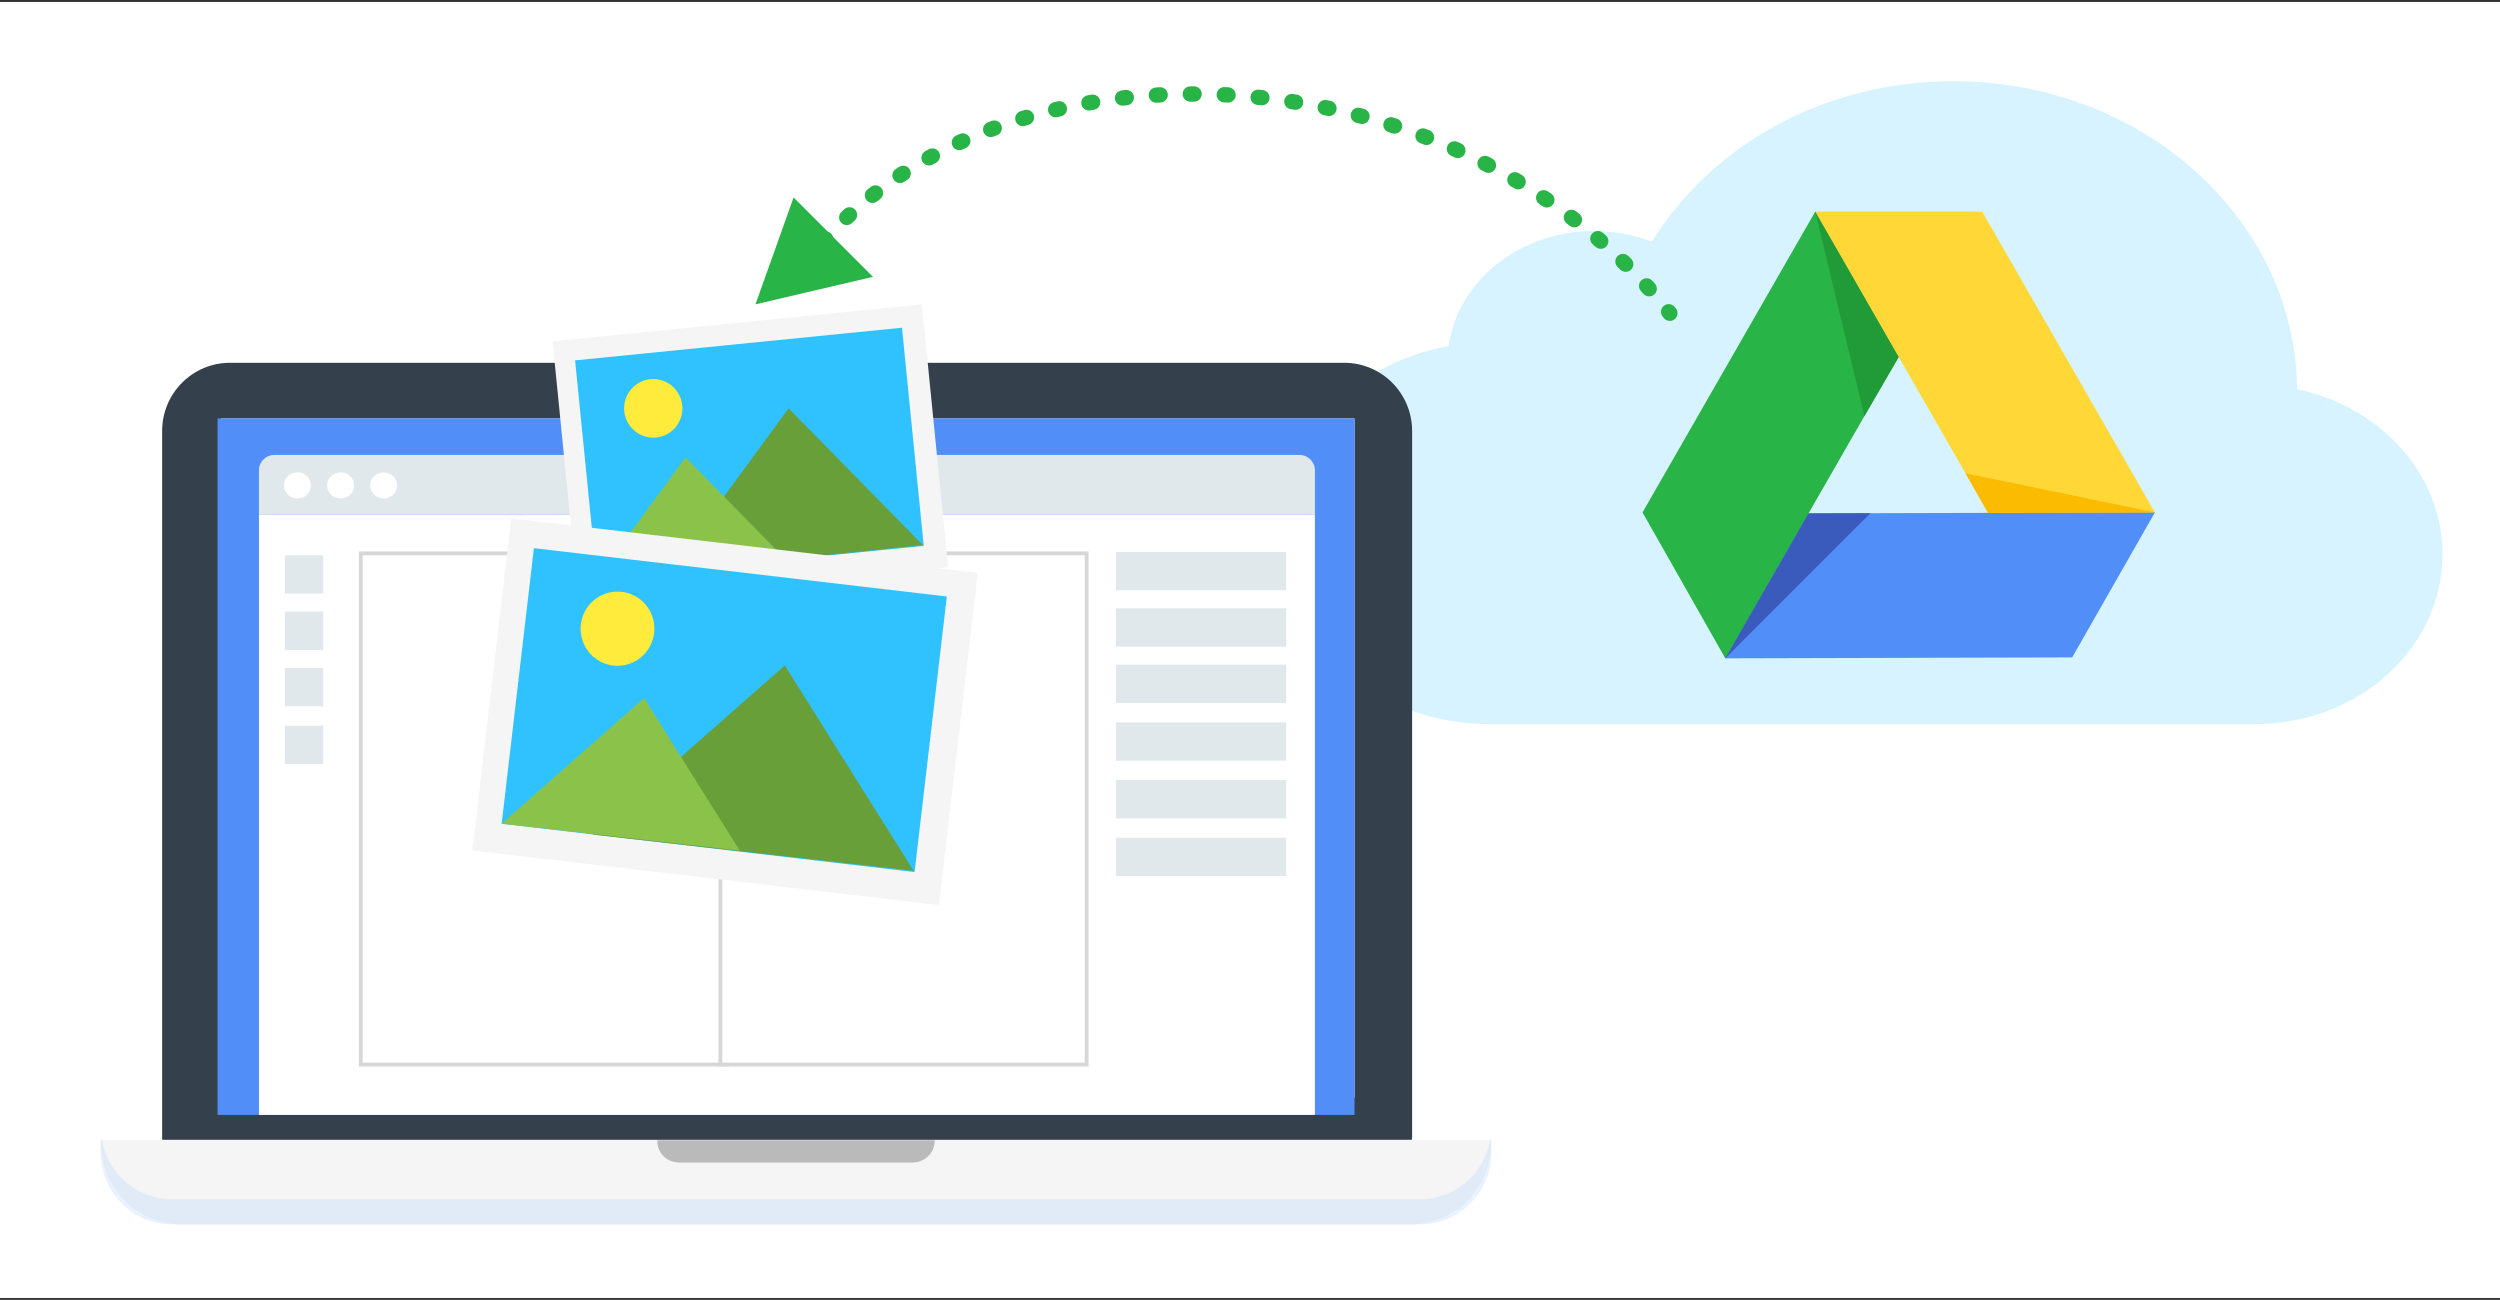
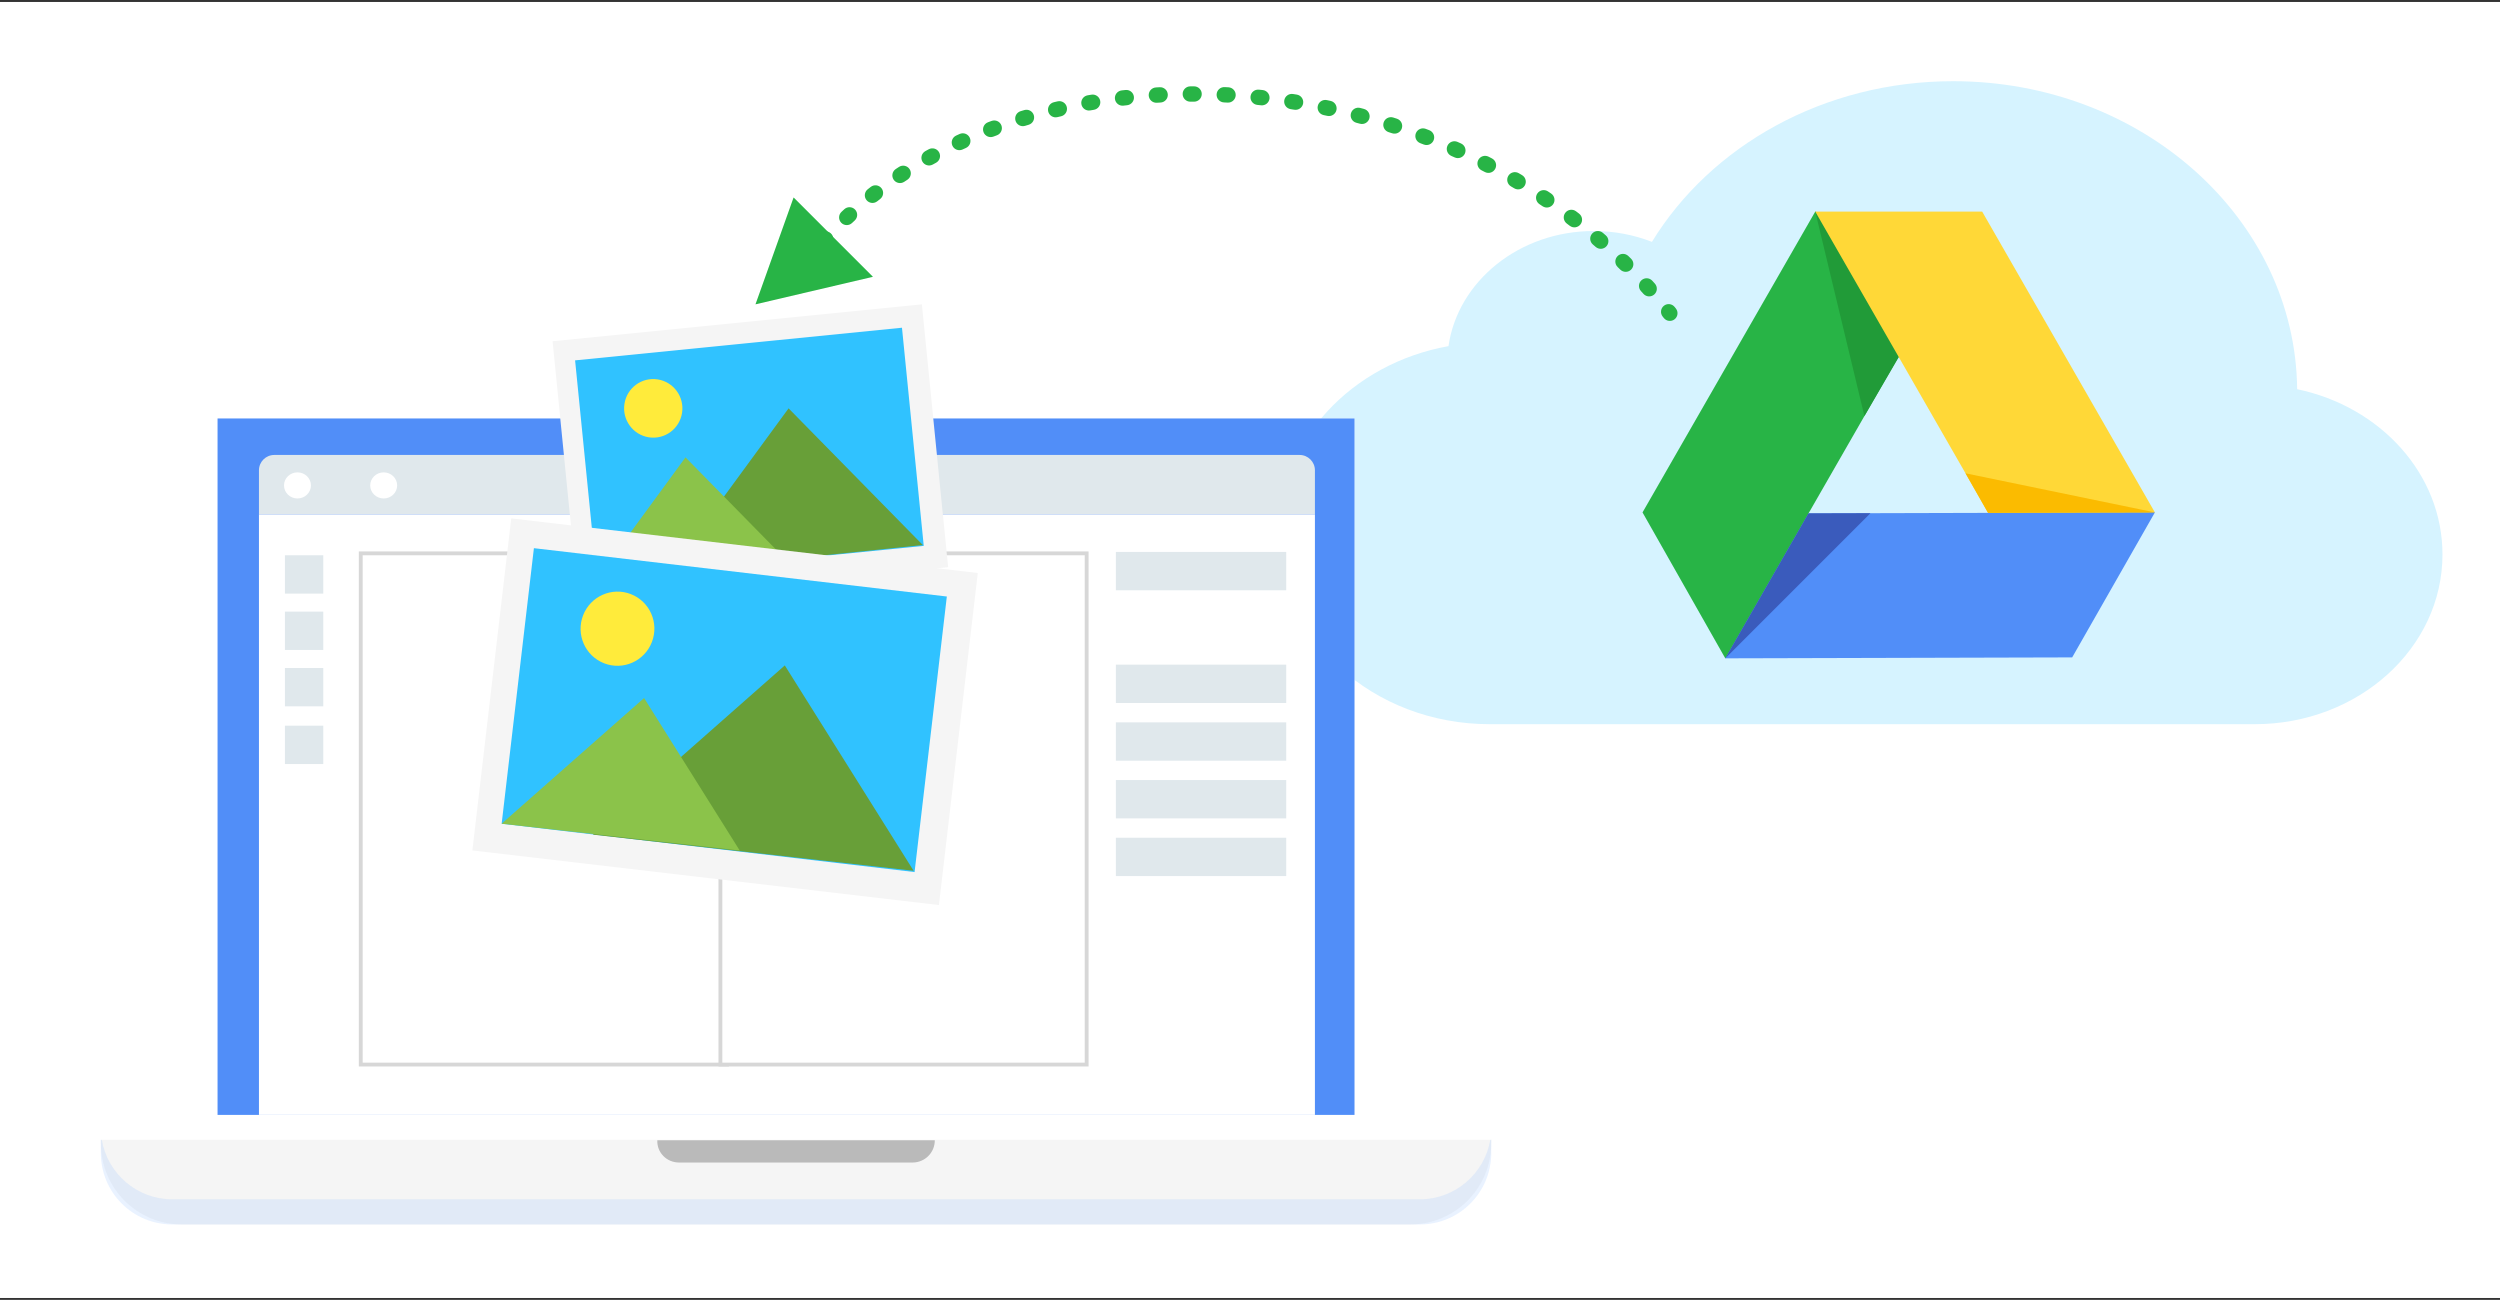
<svg xmlns="http://www.w3.org/2000/svg" width="652" height="339" viewBox="0 0 652 339" fill="none">
  <rect x="0" y="0" width="652" height="339" fill="#333333" stroke="none" />
  <rect width="652" height="338" fill="black" fill-opacity="0" transform="translate(0 0.513)" />
  <rect y="0.513" width="652" height="338" fill="white" />
  <path d="M206.969 51.498L227.663 72.192L197.027 79.371L206.969 51.498Z" fill="#28B446" />
  <rect width="303.549" height="167.691" fill="black" fill-opacity="0" transform="translate(333.448 21.177)" />
  <path d="M588.015 188.869C615.068 188.869 636.997 169.053 636.997 144.609C636.997 123.611 620.809 106.04 599.098 101.501C598.654 57.072 558.664 21.177 509.39 21.177C475.561 21.177 446.11 38.098 430.824 63.081C426.173 61.263 421.047 60.25 415.657 60.25C396.24 60.25 380.216 73.333 377.762 90.273C352.497 94.799 333.448 114.933 333.448 139.091C333.448 166.583 358.112 188.869 388.535 188.869C397.01 188.869 582.209 188.869 588.015 188.869Z" fill="#D6F3FF" />
  <rect width="133.628" height="116.512" fill="black" fill-opacity="0" transform="translate(428.369 55.183)" />
  <path d="M471.665 133.886L470.548 156.05L449.957 171.695L428.369 133.64L473.417 55.183L494.508 69.661L495.203 93.128L495.004 93.242L471.665 133.886Z" fill="#28B446" />
  <path d="M473.417 55.183L486.236 108.513L495.203 93.127L494.508 62.236L473.417 55.183Z" fill="#219B38" />
  <path d="M516.946 55.183L561.997 133.64L537.703 145.926L518.464 133.758V133.64L495.203 93.127L473.417 55.183H516.946Z" fill="#FFD837" />
  <path d="M561.997 133.639L540.423 171.448L449.957 171.694L471.666 133.885L518.465 133.757L561.997 133.639Z" fill="#518EF8" />
  <path d="M449.957 171.694L487.81 133.841L471.666 133.885L449.957 171.694Z" fill="#3A5BBC" />
  <path d="M561.997 133.639L512.607 123.438L518.465 133.757L561.997 133.639Z" fill="#FBBB00" />
  <rect width="362.623" height="224.729" fill="black" fill-opacity="0" transform="translate(26.297 94.61)" />
  <rect width="362.623" height="224.729" fill="black" fill-opacity="0" transform="translate(388.92 94.61) scale(-1 1)" />
-   <path d="M44.675 299.149H365.761C367.146 299.149 368.279 298.014 368.279 296.626V112.401C368.279 102.559 360.349 94.61 350.531 94.61H60.03C50.213 94.61 42.283 102.559 42.283 112.401V296.626C42.157 298.014 43.29 299.149 44.675 299.149Z" fill="#34414D" />
  <path d="M57.595 109.135H353.257V286.294H57.595V109.135Z" fill="white" />
  <rect width="296.521" height="181.632" fill="black" fill-opacity="0" transform="translate(353.258 109.135) scale(-1 1)" />
-   <rect width="296.521" height="181.632" fill="black" fill-opacity="0" transform="translate(56.737 109.135)" />
-   <rect width="296.521" height="181.632" fill="black" fill-opacity="0" transform="translate(56.737 109.135)" />
  <rect width="296.521" height="181.632" fill="black" fill-opacity="0" transform="translate(56.737 109.135)" />
  <rect width="296.521" height="181.632" fill="black" fill-opacity="0" transform="translate(56.737 109.135)" />
  <rect width="296.521" height="181.632" fill="black" fill-opacity="0" transform="translate(56.737 109.135)" />
  <path fill-rule="evenodd" clip-rule="evenodd" d="M56.737 290.767H353.258V109.135H56.737V290.767Z" fill="#518EF8" />
  <rect x="67.535" y="134.137" width="275.396" height="156.63" fill="white" />
  <rect x="291.019" y="143.944" width="44.429" height="10" fill="#E0E8EC" />
-   <rect x="291.019" y="158.643" width="44.429" height="10" fill="#E0E8EC" />
  <rect x="291.019" y="173.342" width="44.429" height="10" fill="#E0E8EC" />
  <rect x="291.019" y="188.388" width="44.429" height="10" fill="#E0E8EC" />
  <rect x="291.019" y="203.434" width="44.429" height="10" fill="#E0E8EC" />
  <rect x="291.019" y="218.48" width="44.429" height="10" fill="#E0E8EC" />
  <rect x="74.31" y="144.813" width="10" height="10" fill="#E0E8EC" />
  <rect x="74.31" y="159.512" width="10" height="10" fill="#E0E8EC" />
  <rect x="74.31" y="174.212" width="10" height="10" fill="#E0E8EC" />
  <rect x="74.31" y="189.258" width="10" height="10" fill="#E0E8EC" />
  <path d="M67.535 122.653C67.535 120.444 69.326 118.653 71.535 118.653H338.932C341.141 118.653 342.932 120.444 342.932 122.653V134.137H67.535V122.653Z" fill="#E0E8EC" />
  <path d="M77.581 130.002C79.521 130.002 81.094 128.478 81.094 126.598C81.094 124.717 79.521 123.193 77.581 123.193C75.641 123.193 74.068 124.717 74.068 126.598C74.068 128.478 75.641 130.002 77.581 130.002Z" fill="white" />
-   <path d="M88.822 130.002C90.762 130.002 92.335 128.478 92.335 126.598C92.335 124.717 90.762 123.193 88.822 123.193C86.882 123.193 85.31 124.717 85.31 126.598C85.31 128.478 86.882 130.002 88.822 130.002Z" fill="white" />
  <path d="M100.063 130.002C102.003 130.002 103.576 128.478 103.576 126.598C103.576 124.717 102.003 123.193 100.063 123.193C98.123 123.193 96.55 124.717 96.55 126.598C96.55 128.478 98.123 130.002 100.063 130.002Z" fill="white" />
  <path d="M47.443 319.338H367.774C379.48 319.338 388.92 309.875 388.92 298.14V297.257H26.297V298.14C26.297 309.875 35.737 319.338 47.443 319.338Z" fill="#F5F5F5" />
  <path d="M177.088 303.187H238.007C241.154 303.187 243.797 300.663 243.797 297.383H171.424C171.298 300.663 173.941 303.187 177.088 303.187Z" fill="#BABABA" />
  <path opacity="0.2" d="M44.925 312.777H370.291C379.48 312.777 387.158 306.089 388.668 297.257H388.92V300.663C388.92 311.01 380.612 319.338 370.291 319.338H44.925C34.604 319.338 26.297 311.01 26.297 300.663V297.257H26.549C28.059 306.089 35.737 312.777 44.925 312.777Z" fill="#94C0FF" />
  <rect x="94.084" y="144.313" width="95.518" height="133.325" fill="white" stroke="#D7D7D7" />
  <rect x="187.882" y="144.313" width="95.518" height="133.325" fill="white" stroke="#D7D7D7" />
  <rect width="96.799" height="68.893" fill="black" fill-opacity="0" transform="translate(144.106 88.988) rotate(-5.702)" />
  <rect x="144.106" y="88.988" width="96.799" height="68.893" transform="rotate(-5.702 144.106 88.988)" fill="#F5F5F5" />
  <rect x="149.983" y="93.982" width="85.674" height="57.176" transform="rotate(-5.702 149.983 93.982)" fill="#30C2FF" />
  <ellipse cx="7.605" cy="7.643" rx="7.605" ry="7.643" transform="matrix(0.988 0.154 -0.151 0.988 164.009 97.776)" fill="#FFEB3B" />
  <path d="M205.662 106.496L240.665 142.142L174.52 149.035L205.662 106.496Z" fill="#689F38" />
  <path d="M178.78 119.281L204.778 145.756L155.652 150.873L178.78 119.281Z" fill="#8BC34A" />
  <rect width="122.507" height="87.19" fill="black" fill-opacity="0" transform="translate(133.333 135.196) rotate(6.677)" />
  <rect x="133.333" y="135.196" width="122.507" height="87.19" transform="rotate(6.677 133.333 135.196)" fill="#F5F5F5" />
  <rect x="139.243" y="142.963" width="108.427" height="72.36" transform="rotate(6.677 139.243 142.963)" fill="#30C2FF" />
  <ellipse cx="9.625" cy="9.672" rx="9.625" ry="9.672" transform="matrix(0.932 0.362 -0.36 0.933 155.552 151.458)" fill="#FFEB3B" />
  <path d="M204.675 173.539L238.273 227.099L154.638 217.674L204.675 173.539Z" fill="#689F38" />
  <path d="M167.976 182.049L192.931 221.83L130.815 214.827L167.976 182.049Z" fill="#8BC34A" />
  <path d="M433.93 82.939C434.616 83.805 435.874 83.95 436.739 83.264C437.605 82.578 437.75 81.32 437.064 80.454L433.93 82.939ZM213.505 61.365C212.77 62.189 212.841 63.453 213.665 64.189C214.489 64.924 215.753 64.853 216.489 64.029L213.505 61.365ZM216.811 63.67C217.551 62.85 217.486 61.585 216.666 60.845C215.846 60.105 214.581 60.17 213.841 60.991L216.811 63.67ZM219.463 55.251C218.658 56.008 218.62 57.274 219.378 58.078C220.135 58.882 221.4 58.92 222.205 58.163L219.463 55.251ZM222.91 57.506C223.721 56.757 223.772 55.492 223.023 54.68C222.274 53.868 221.009 53.817 220.197 54.566L222.91 57.506ZM226.304 49.359C225.437 50.042 225.288 51.3 225.971 52.167C226.655 53.035 227.912 53.184 228.78 52.501L226.304 49.359ZM229.541 51.907C230.415 51.231 230.576 49.975 229.901 49.101C229.225 48.227 227.969 48.066 227.095 48.742L229.541 51.907ZM233.619 44.078C232.698 44.687 232.445 45.928 233.054 46.849C233.662 47.771 234.903 48.024 235.825 47.415L233.619 44.078ZM236.635 46.885C237.562 46.284 237.826 45.046 237.226 44.119C236.625 43.192 235.387 42.928 234.46 43.528L236.635 46.885ZM241.334 39.41C240.368 39.944 240.017 41.161 240.552 42.128C241.086 43.094 242.303 43.445 243.27 42.91L241.334 39.41ZM244.118 42.446C245.089 41.919 245.45 40.706 244.924 39.734C244.397 38.763 243.183 38.403 242.212 38.929L244.118 42.446ZM249.37 35.352C248.366 35.813 247.927 37.001 248.388 38.004C248.85 39.008 250.037 39.447 251.041 38.986L249.37 35.352ZM251.92 38.586C252.927 38.133 253.376 36.949 252.923 35.941C252.469 34.934 251.285 34.485 250.278 34.938L251.92 38.586ZM257.668 31.886C256.635 32.276 256.113 33.43 256.503 34.464C256.893 35.497 258.047 36.018 259.081 35.628L257.668 31.886ZM259.988 35.29C261.025 34.907 261.555 33.757 261.172 32.721C260.79 31.685 259.64 31.155 258.604 31.537L259.988 35.29ZM266.179 28.994C265.122 29.315 264.525 30.432 264.846 31.489C265.167 32.546 266.284 33.142 267.341 32.821L266.179 28.994ZM268.271 32.542C269.33 32.229 269.935 31.116 269.622 30.057C269.308 28.998 268.196 28.393 267.136 28.707L268.271 32.542ZM274.854 26.657C273.779 26.911 273.114 27.988 273.368 29.063C273.621 30.138 274.699 30.804 275.774 30.55L274.854 26.657ZM276.722 30.329C277.799 30.083 278.472 29.01 278.225 27.933C277.978 26.857 276.906 26.184 275.829 26.43L276.722 30.329ZM283.653 24.857C282.565 25.046 281.836 26.082 282.025 27.17C282.214 28.258 283.249 28.987 284.338 28.798L283.653 24.857ZM285.296 28.635C286.385 28.453 287.121 27.422 286.939 26.333C286.757 25.243 285.726 24.508 284.637 24.69L285.296 28.635ZM292.533 23.578C291.436 23.704 290.649 24.696 290.775 25.794C290.901 26.891 291.893 27.678 292.99 27.552L292.533 23.578ZM293.953 27.444C295.051 27.325 295.845 26.338 295.725 25.24C295.606 24.142 294.619 23.348 293.521 23.468L293.953 27.444ZM301.465 22.804C300.363 22.869 299.521 23.815 299.586 24.918C299.651 26.02 300.598 26.862 301.701 26.797L301.465 22.804ZM302.67 26.742C303.773 26.684 304.62 25.743 304.561 24.64C304.503 23.537 303.562 22.69 302.459 22.748L302.67 26.742ZM310.425 22.52C309.321 22.525 308.429 23.424 308.435 24.529C308.44 25.634 309.339 26.525 310.444 26.52L310.425 22.52ZM311.416 26.518C312.521 26.519 313.417 25.625 313.418 24.52C313.42 23.416 312.525 22.519 311.421 22.518L311.416 26.518ZM319.386 22.716C318.283 22.662 317.345 23.514 317.292 24.617C317.239 25.72 318.09 26.658 319.193 26.711L319.386 22.716ZM320.165 26.761C321.268 26.821 322.21 25.975 322.27 24.872C322.33 23.769 321.484 22.826 320.381 22.767L320.165 26.761ZM328.324 23.383C327.225 23.272 326.244 24.073 326.133 25.172C326.022 26.271 326.823 27.252 327.922 27.363L328.324 23.383ZM328.891 27.463C329.989 27.581 330.975 26.785 331.092 25.687C331.209 24.589 330.414 23.603 329.316 23.486L328.891 27.463ZM337.215 24.514C336.123 24.346 335.102 25.096 334.934 26.187C334.766 27.279 335.515 28.3 336.607 28.468L337.215 24.514ZM337.569 28.619C338.66 28.793 339.685 28.05 339.859 26.959C340.034 25.868 339.29 24.843 338.2 24.669L337.569 28.619ZM346.035 26.105C344.953 25.881 343.894 26.576 343.67 27.658C343.446 28.739 344.141 29.798 345.223 30.022L346.035 26.105ZM346.176 30.222C347.256 30.453 348.319 29.764 348.549 28.684C348.78 27.603 348.091 26.541 347.01 26.311L346.176 30.222ZM354.76 28.152C353.692 27.872 352.599 28.511 352.318 29.579C352.038 30.648 352.677 31.741 353.746 32.021L354.76 28.152ZM354.685 32.27C355.752 32.557 356.849 31.924 357.135 30.858C357.422 29.791 356.789 28.694 355.722 28.407L354.685 32.27ZM363.366 30.652C362.314 30.316 361.189 30.897 360.853 31.949C360.517 33.001 361.098 34.127 362.15 34.463L363.366 30.652ZM363.075 34.761C364.125 35.103 365.254 34.529 365.596 33.479C365.938 32.428 365.364 31.3 364.314 30.958L363.075 34.761ZM371.829 33.604C370.797 33.213 369.642 33.733 369.25 34.766C368.859 35.798 369.379 36.953 370.411 37.345L371.829 33.604ZM371.319 37.692C372.35 38.09 373.507 37.577 373.905 36.546C374.303 35.516 373.79 34.358 372.759 33.96L371.319 37.692ZM380.123 37.008C379.113 36.561 377.932 37.018 377.485 38.028C377.038 39.038 377.495 40.219 378.505 40.666L380.123 37.008ZM379.392 41.062C380.399 41.515 381.583 41.066 382.036 40.059C382.49 39.051 382.04 37.867 381.033 37.414L379.392 41.062ZM388.22 40.863C387.237 40.36 386.032 40.751 385.53 41.734C385.027 42.718 385.418 43.923 386.401 44.425L388.22 40.863ZM387.265 44.87C388.246 45.378 389.453 44.995 389.961 44.015C390.47 43.034 390.087 41.827 389.107 41.319L387.265 44.87ZM396.091 45.166C395.137 44.608 393.912 44.93 393.355 45.884C392.798 46.837 393.119 48.062 394.073 48.619L396.091 45.166ZM394.91 49.112C395.86 49.676 397.087 49.362 397.65 48.412C398.214 47.462 397.9 46.235 396.95 45.672L394.91 49.112ZM403.704 49.915C402.784 49.303 401.543 49.553 400.931 50.473C400.319 51.392 400.569 52.634 401.489 53.245L403.704 49.915ZM402.296 53.786C403.211 54.404 404.454 54.162 405.072 53.246C405.69 52.331 405.448 51.088 404.533 50.47L402.296 53.786ZM411.027 55.105C410.145 54.44 408.891 54.615 408.225 55.497C407.56 56.378 407.736 57.632 408.617 58.298L411.027 55.105ZM409.391 58.886C410.268 59.557 411.523 59.39 412.194 58.513C412.866 57.635 412.699 56.38 411.821 55.709L409.391 58.886ZM418.026 60.728C417.187 60.01 415.924 60.109 415.206 60.948C414.489 61.788 414.587 63.05 415.427 63.768L418.026 60.728ZM416.163 64.402C416.998 65.126 418.261 65.036 418.985 64.201C419.708 63.366 419.618 62.103 418.783 61.38L416.163 64.402ZM424.669 66.773C423.875 66.004 422.609 66.024 421.841 66.817C421.072 67.611 421.092 68.877 421.886 69.646L424.669 66.773ZM422.582 70.325C423.37 71.099 424.636 71.087 425.41 70.299C426.184 69.511 426.173 68.245 425.385 67.471L422.582 70.325ZM430.921 73.224C430.178 72.407 428.913 72.347 428.096 73.09C427.279 73.833 427.219 75.098 427.962 75.915L430.921 73.224ZM428.614 76.638C429.352 77.46 430.616 77.529 431.438 76.791C432.261 76.054 432.33 74.79 431.592 73.967L428.614 76.638ZM436.752 80.062C436.062 79.199 434.804 79.058 433.941 79.747C433.078 80.437 432.937 81.695 433.626 82.558L436.752 80.062ZM216.489 64.029C216.596 63.909 216.703 63.789 216.811 63.67L213.841 60.991C213.729 61.115 213.617 61.24 213.505 61.365L216.489 64.029ZM222.205 58.163C222.439 57.943 222.674 57.724 222.91 57.506L220.197 54.566C219.951 54.793 219.706 55.022 219.463 55.251L222.205 58.163ZM228.78 52.501C229.033 52.301 229.286 52.104 229.541 51.907L227.095 48.742C226.831 48.946 226.567 49.152 226.304 49.359L228.78 52.501ZM235.825 47.415C236.094 47.237 236.364 47.061 236.635 46.885L234.46 43.528C234.179 43.71 233.899 43.894 233.619 44.078L235.825 47.415ZM243.27 42.91C243.552 42.754 243.835 42.599 244.118 42.446L242.212 38.929C241.919 39.088 241.626 39.248 241.334 39.41L243.27 42.91ZM251.041 38.986C251.333 38.852 251.626 38.718 251.92 38.586L250.278 34.938C249.975 35.075 249.672 35.213 249.37 35.352L251.041 38.986ZM259.081 35.628C259.383 35.514 259.685 35.401 259.988 35.29L258.604 31.537C258.291 31.652 257.979 31.769 257.668 31.886L259.081 35.628ZM267.341 32.821C267.65 32.727 267.961 32.635 268.271 32.542L267.136 28.707C266.817 28.802 266.497 28.897 266.179 28.994L267.341 32.821ZM275.774 30.55C276.089 30.475 276.406 30.402 276.722 30.329L275.829 26.43C275.504 26.505 275.179 26.58 274.854 26.657L275.774 30.55ZM284.338 28.798C284.657 28.743 284.976 28.688 285.296 28.635L284.637 24.69C284.308 24.744 283.981 24.8 283.653 24.857L284.338 28.798ZM292.99 27.552C293.311 27.515 293.632 27.479 293.953 27.444L293.521 23.468C293.192 23.503 292.862 23.54 292.533 23.578L292.99 27.552ZM301.701 26.797C302.023 26.778 302.346 26.76 302.67 26.742L302.459 22.748C302.127 22.766 301.796 22.784 301.465 22.804L301.701 26.797ZM310.444 26.52C310.768 26.518 311.092 26.517 311.416 26.518L311.421 22.518C311.089 22.517 310.757 22.518 310.425 22.52L310.444 26.52ZM319.193 26.711C319.517 26.727 319.841 26.743 320.165 26.761L320.381 22.767C320.05 22.749 319.718 22.732 319.386 22.716L319.193 26.711ZM327.922 27.363C328.245 27.395 328.568 27.429 328.891 27.463L329.316 23.486C328.985 23.451 328.655 23.416 328.324 23.383L327.922 27.363ZM336.607 28.468C336.928 28.517 337.248 28.567 337.569 28.619L338.2 24.669C337.871 24.616 337.543 24.565 337.215 24.514L336.607 28.468ZM345.223 30.022C345.541 30.088 345.858 30.155 346.176 30.222L347.01 26.311C346.685 26.241 346.36 26.173 346.035 26.105L345.223 30.022ZM353.746 32.021C354.059 32.103 354.372 32.187 354.685 32.27L355.722 28.407C355.402 28.321 355.081 28.236 354.76 28.152L353.746 32.021ZM362.15 34.463C362.458 34.561 362.767 34.66 363.075 34.761L364.314 30.958C363.998 30.855 363.682 30.753 363.366 30.652L362.15 34.463ZM370.411 37.345C370.714 37.459 371.017 37.575 371.319 37.692L372.759 33.96C372.45 33.841 372.14 33.722 371.829 33.604L370.411 37.345ZM378.505 40.666C378.801 40.797 379.097 40.929 379.392 41.062L381.033 37.414C380.73 37.278 380.427 37.143 380.123 37.008L378.505 40.666ZM386.401 44.425C386.69 44.572 386.978 44.721 387.265 44.87L389.107 41.319C388.812 41.166 388.516 41.014 388.22 40.863L386.401 44.425ZM394.073 48.619C394.352 48.783 394.631 48.947 394.91 49.112L396.95 45.672C396.664 45.502 396.378 45.333 396.091 45.166L394.073 48.619ZM401.489 53.245C401.758 53.425 402.027 53.605 402.296 53.786L404.533 50.47C404.257 50.284 403.981 50.099 403.704 49.915L401.489 53.245ZM408.617 58.298C408.876 58.493 409.134 58.689 409.391 58.886L411.821 55.709C411.557 55.507 411.292 55.305 411.027 55.105L408.617 58.298ZM415.427 63.768C415.673 63.979 415.919 64.19 416.163 64.402L418.783 61.38C418.532 61.161 418.279 60.944 418.026 60.728L415.427 63.768ZM421.886 69.646C422.118 69.871 422.35 70.097 422.582 70.325L425.385 67.471C425.147 67.237 424.908 67.004 424.669 66.773L421.886 69.646ZM427.962 75.915C428.18 76.155 428.398 76.396 428.614 76.638L431.592 73.967C431.369 73.719 431.146 73.471 430.921 73.224L427.962 75.915ZM433.626 82.558C433.728 82.685 433.829 82.812 433.93 82.939L437.064 80.454C436.96 80.323 436.856 80.192 436.752 80.062L433.626 82.558Z" fill="#28B446" />
</svg>